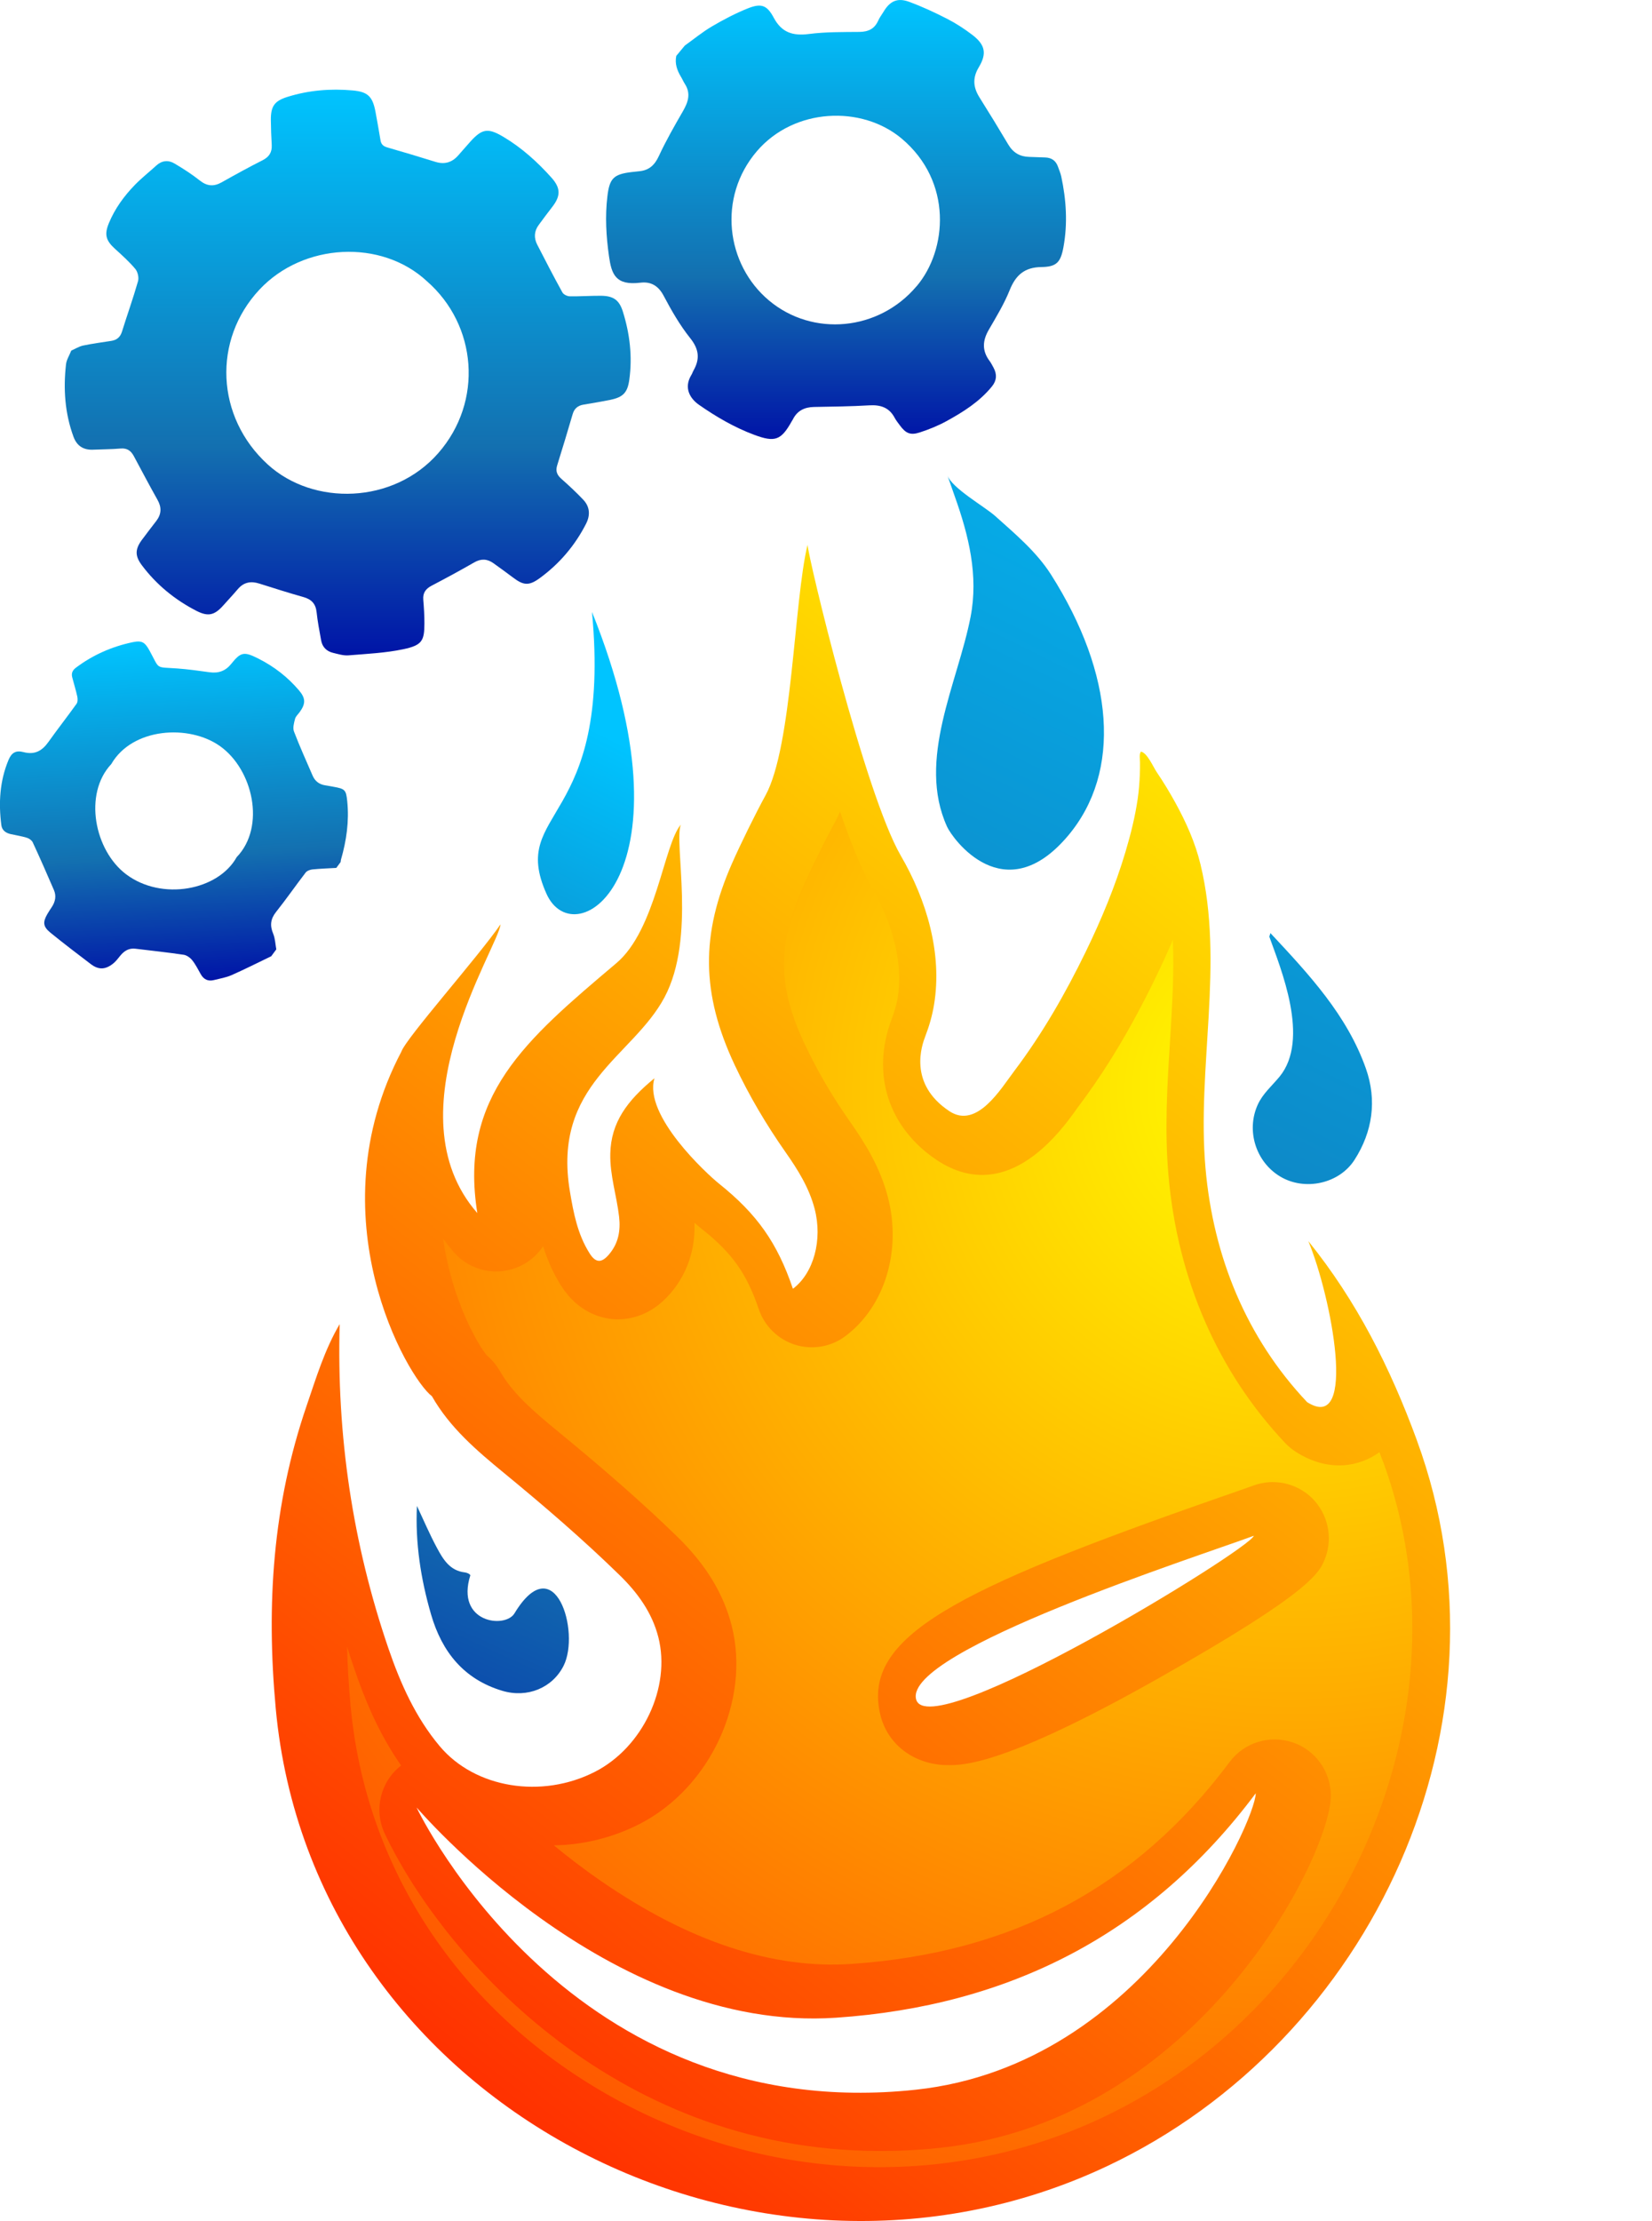
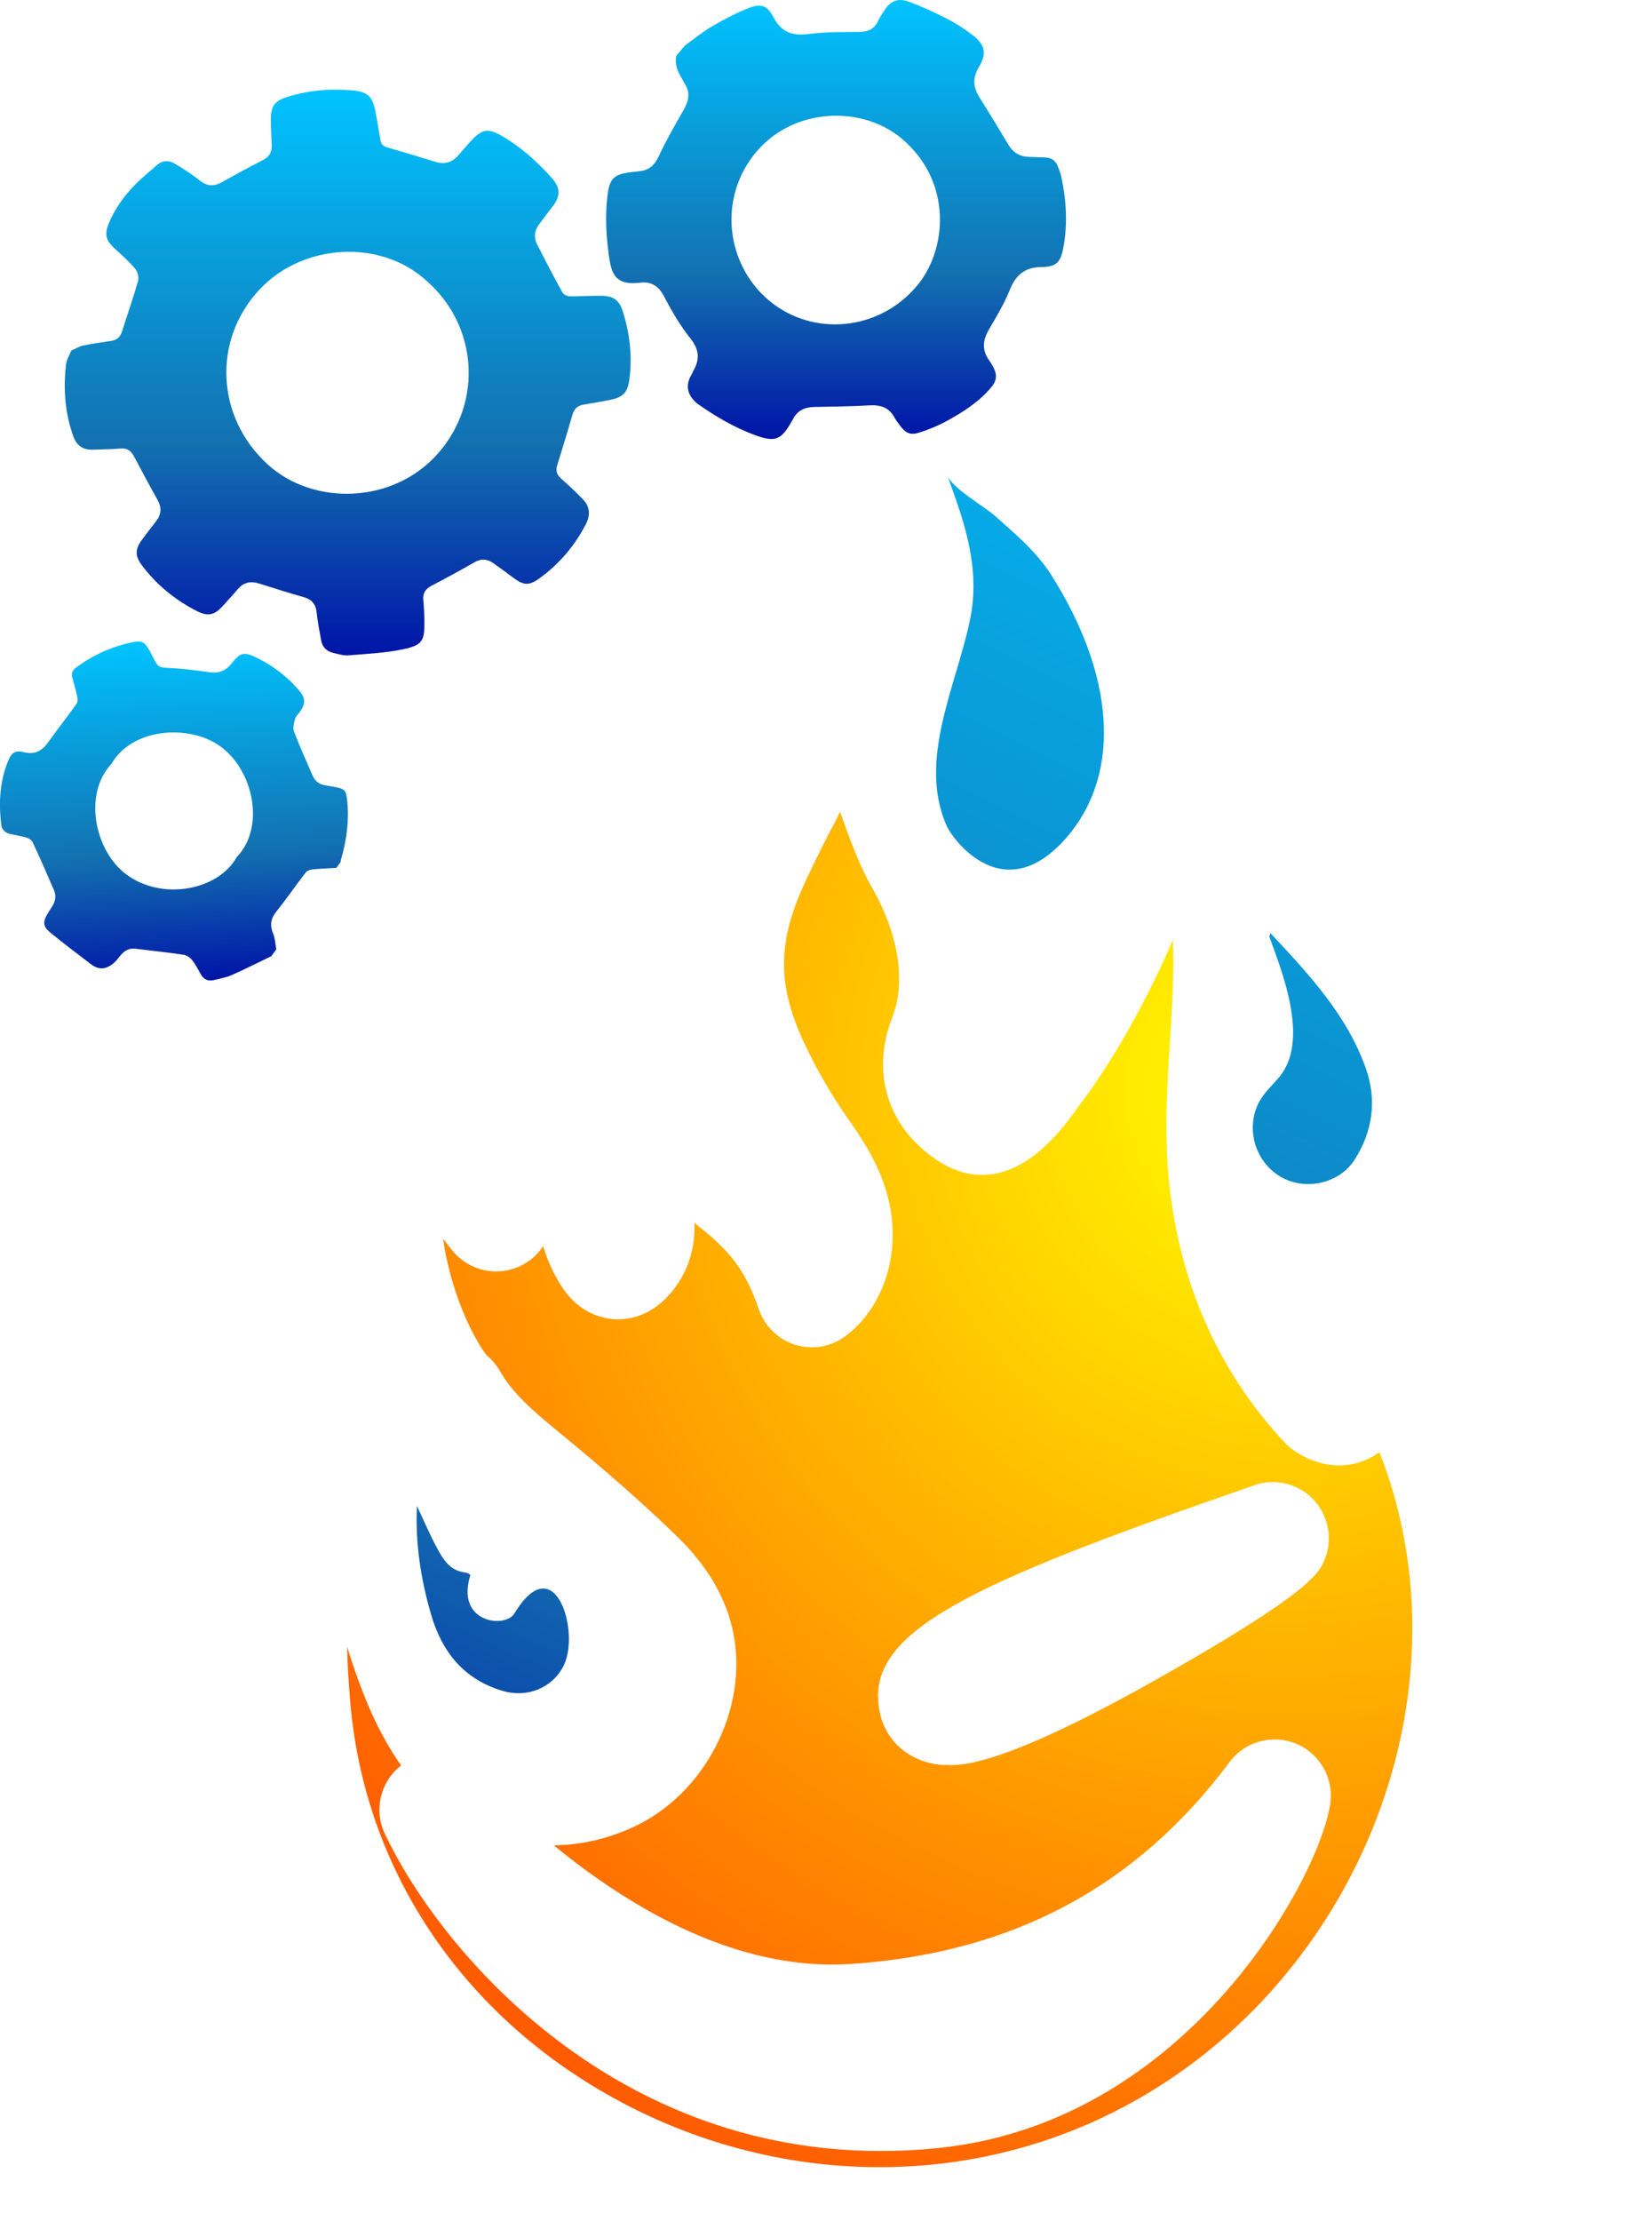
<svg xmlns="http://www.w3.org/2000/svg" xmlns:xlink="http://www.w3.org/1999/xlink" id="Calque_1" viewBox="0 0 527.59 709.09">
  <defs>
    <style>
      .cls-1 {
        fill: url(#or_1);
      }

      .cls-2 {
        fill: url(#Dégradé_sans_nom_114);
      }

      .cls-3 {
        fill: url(#Dégradé_sans_nom_39);
      }

      .cls-4 {
        fill: url(#Dégradé_sans_nom_20);
      }

      .cls-5 {
        fill: url(#Dégradé_sans_nom_21);
      }

      .cls-6 {
        fill: url(#Dégradé_sans_nom_87);
      }

      .cls-7 {
        fill: url(#Dégradé_sans_nom_114-2);
      }

      .cls-8 {
        fill: url(#Dégradé_sans_nom_87-2);
      }

      .cls-9 {
        fill: url(#Dégradé_sans_nom_87-3);
      }
    </style>
    <linearGradient id="Dégradé_sans_nom_114" data-name="Dégradé sans nom 114" x1="375.49" y1="66.18" x2="42.74" y2="737.78" gradientTransform="translate(18)" gradientUnits="userSpaceOnUse">
      <stop offset="0" stop-color="#00c4ff" />
      <stop offset=".52" stop-color="#1370b0" />
      <stop offset="1" stop-color="#0014a7" />
    </linearGradient>
    <linearGradient id="Dégradé_sans_nom_21" data-name="Dégradé sans nom 21" x1="198.11" y1="374.36" x2="85.16" y2="624.69" gradientTransform="translate(18)" gradientUnits="userSpaceOnUse">
      <stop offset=".32" stop-color="#00c4ff" />
      <stop offset=".43" stop-color="#1370b0" />
      <stop offset="1" stop-color="#0014a7" />
    </linearGradient>
    <linearGradient id="Dégradé_sans_nom_114-2" data-name="Dégradé sans nom 114" x1="502.78" y1="129.24" x2="170.03" y2="800.84" xlink:href="#Dégradé_sans_nom_114" />
    <linearGradient id="Dégradé_sans_nom_39" data-name="Dégradé sans nom 39" x1="457.9" y1="228.06" x2="44.29" y2="758.96" gradientTransform="translate(18)" gradientUnits="userSpaceOnUse">
      <stop offset="0" stop-color="#ff0" />
      <stop offset="1" stop-color="red" />
    </linearGradient>
    <radialGradient id="or_1" data-name="or 1" cx="394.2" cy="348.27" fx="394.2" fy="348.27" r="600.41" gradientTransform="translate(18)" gradientUnits="userSpaceOnUse">
      <stop offset="0" stop-color="#ff0" />
      <stop offset="1" stop-color="red" />
    </radialGradient>
    <linearGradient id="Dégradé_sans_nom_20" data-name="Dégradé sans nom 20" x1="283" y1="20.35" x2="-49.75" y2="691.95" gradientTransform="translate(18)" gradientUnits="userSpaceOnUse">
      <stop offset=".32" stop-color="#00c4ff" />
      <stop offset=".5" stop-color="#1370b0" />
      <stop offset=".66" stop-color="#0014a7" />
    </linearGradient>
    <linearGradient id="Dégradé_sans_nom_87" data-name="Dégradé sans nom 87" x1="267.02" y1="0" x2="267.02" y2="140.16" gradientUnits="userSpaceOnUse">
      <stop offset="0" stop-color="#00c4ff" />
      <stop offset=".63" stop-color="#1370b0" />
      <stop offset="1" stop-color="#0014a7" />
    </linearGradient>
    <linearGradient id="Dégradé_sans_nom_87-2" data-name="Dégradé sans nom 87" x1="58.94" y1="206.48" x2="58.94" y2="315.86" gradientTransform="translate(-17.72 1.42) rotate(-3.17)" xlink:href="#Dégradé_sans_nom_87" />
    <linearGradient id="Dégradé_sans_nom_87-3" data-name="Dégradé sans nom 87" x1="111.04" y1="28.63" x2="111.04" y2="209.27" xlink:href="#Dégradé_sans_nom_87" />
  </defs>
  <path class="cls-2" d="M302.55,151.74c1.45,4.13,11.93,10.01,15.26,12.99,6.42,5.76,13.21,11.43,17.85,18.72,20.13,31.7,22.73,62.89,5.38,83.43-20.34,24.06-36.88.81-38.58-2.94-9.73-21.41,3.39-45.79,7.51-67,2.56-13.2-.59-25.96-5.03-38.41-.81-2.26-1.59-4.53-2.38-6.79" />
  <path class="cls-5" d="M133.15,480.78c2.12,4.5,4.07,9.09,6.43,13.46,1.94,3.6,4.09,7.23,8.87,7.77.63.07,1.59.46,1.76.92-4.78,15.16,11.1,17.11,14.09,12.16,12.91-21.35,21.11,5.96,15.69,16.73-3.53,7.01-11.52,10.42-19.63,7.97-12.21-3.68-19.2-12.37-22.68-24.31-3.3-11.33-5.09-22.87-4.53-34.71Z" />
  <path class="cls-7" d="M405.72,297.89c12.37,13.25,24.5,26.23,30.51,43.29,3.56,10.11,2.12,20.13-3.64,29.11-4.92,7.67-15.9,10.01-23.71,5.35-7.81-4.66-10.95-14.65-7.22-22.92,1.61-3.57,4.56-6.04,6.99-8.99,9.82-11.96.32-34.59-3.25-44.62-.05-.14.09-.35.33-1.22Z" />
-   <path class="cls-3" d="M452.5,459.82c-8.47-23.09-19.22-44.46-34.67-63.58,7.33,17.56,15.86,61.73-.38,51.41-19.48-20.62-29.97-46.54-32.45-74.61-2.84-32.12,6.06-65.36-1.6-97.06-1.7-7.02-4.61-13.49-8.08-19.8-1.83-3.32-3.79-6.55-5.92-9.69-1.05-1.54-3.06-6.24-5.04-6.52-.61.97-.29,2.33-.28,3.41.02,1.36-.02,2.72-.07,4.08-.1,2.55-.3,5.07-.67,7.6-.83,5.71-2.25,11.36-3.89,16.88-3.26,10.96-7.68,21.57-12.67,31.85-6.47,13.31-13.86,26.22-22.79,38.05-4.33,5.73-12.01,18.73-20.77,12.93-13.28-8.79-8.8-21.1-7.7-23.96,1.25-3.24,2.2-6.56,2.77-9.99,2.73-16.39-2.37-33.48-10.58-47.59-11.52-19.8-29.62-95.3-29.8-99.31-4.38,17.98-4.84,64.35-13.44,80.03-3.18,5.8-8.01,15.61-10.67,21.66-10,22.68-9.94,41.52.88,64.5,4.59,9.75,10.04,18.95,16.21,27.76,3.92,5.58,7.52,11.34,9.27,18.03,2.6,9.94-.29,20.58-6.93,25.56-4.97-14.66-11.42-23.82-23.64-33.6-3.77-3.02-24.16-21.72-20.58-33.61-8.72,7.13-13.87,14.1-14.1,24.06-.16,6.9,2.04,13.41,2.81,20.15.51,4.47-.22,8.5-3.22,12.03-2.32,2.73-4.2,2.84-6.2-.34-3.83-6.05-5.13-12.83-6.29-19.76-5.72-34.17,20.05-42.9,30.21-61.98,10.18-19.12,2.94-49.17,5.2-55.12-5.43,6.39-7.93,33.52-20.56,44.2-29.03,24.54-50.38,42.46-44.42,79.8-28.12-32.13,6.83-85.04,7.41-92.17-7.25,10.53-30.13,36.24-31.68,40.66-27.68,52.66,1.88,103.99,9.77,109.98,5.7,10.01,14.26,17.31,23,24.49,12.72,10.45,25.21,21.18,36.99,32.68,5.69,5.56,10.33,11.91,12.33,19.79,4.06,15.99-4.98,35.12-20.22,42.93-17.01,8.72-38.34,5.28-49.62-8.17-7.7-9.18-12.52-19.97-16.36-31.18-11.47-33.52-16.56-67.99-15.58-103.55-4.83,8.2-7.53,17.23-10.58,26.13-10.76,31.46-12.92,63.25-9.83,96.65,11.67,125.96,152.84,199.14,265.44,146.07,84.78-39.96,132.08-141.53,98.98-231.79ZM400.44,490.31c-1.67,4.65-104.33,67.42-107.89,52.13-3.6-15.46,89.84-45.44,107.89-52.13ZM292.45,667.17c-110.02,11.78-158.34-87.84-159.41-90.1-.19-.4,60.88,72.12,134,67.11,54.84-3.75,100.12-26.32,134-71.65-.04,8.72-34.85,86.74-108.59,94.64Z" />
  <path class="cls-1" d="M441.71,466.76c-.4-1.08-.76-2.11-1.16-3.14-6.14,4.52-16.04,6.68-26.7-.09-1.25-.81-2.37-1.75-3.4-2.82-21.46-22.71-34.36-52.24-37.27-85.34-1.3-14.65-.4-29.07.49-43.01.67-11.2,1.34-21.95.9-32.3-1.7,3.99-3.58,8.11-5.64,12.32-7.71,15.9-15.77,29.3-24.6,40.99-.4.58-.85,1.21-1.34,1.88-17.74,24.68-33.51,21.91-43.63,15.23-15.72-10.39-21.28-27.78-14.52-45.34.85-2.28,1.48-4.39,1.84-6.54,1.75-10.62-1.25-23.25-8.42-35.62-3.09-5.33-6.54-13.89-9.99-23.88-.63,1.48-1.3,2.91-2.06,4.21-2.87,5.29-7.44,14.56-9.95,20.25-8.02,18.14-7.84,31.58.67,49.64,4.03,8.6,8.83,16.8,14.69,25.13,4.7,6.72,9.45,14.29,11.92,23.79,4.48,17.11-.94,34.99-13.53,44.44-4.57,3.45-10.53,4.48-16.04,2.78-5.47-1.7-9.81-5.96-11.65-11.38-3.85-11.33-8.38-17.74-17.88-25.36-.49-.36-1.39-1.12-2.64-2.2.36,10.62-3.81,18.01-7.62,22.44-6.68,7.88-14.29,8.6-18.19,8.33-3.94-.31-11.33-2.06-16.8-10.71-2.64-4.17-4.44-8.38-5.73-12.59-1.79,2.69-4.3,4.93-7.39,6.36-7.21,3.4-15.81,1.61-21.1-4.39-1.21-1.43-2.37-2.91-3.45-4.35,2.78,19.76,11.38,34.27,13.98,37.27,1.61,1.34,3,3,4.08,4.84,3.99,7.08,10.57,12.81,18.77,19.53,15.72,12.9,27.51,23.3,38.17,33.69,8.96,8.78,14.56,18.01,17.16,28.22,6.05,23.92-6.85,51.7-29.43,63.3-8.74,4.44-18.1,6.68-27.37,6.81,4.57,3.76,9.63,7.66,15.19,11.47,27.87,19.22,54.75,28.09,79.79,26.39,51.52-3.49,91.08-24.6,120.87-64.51,4.61-6.18,12.72-8.69,20.07-6.23,7.3,2.42,12.23,9.32,12.23,17.07-.09,18.91-41.84,103.49-124.63,112.36-6.59.72-12.99,1.03-19.22,1.03-86.78,0-140.98-64.69-158.28-101.29-3.63-7.62-1.39-16.71,5.2-21.77-7.48-10.71-11.87-21.91-14.92-30.82-.81-2.37-1.61-4.75-2.33-7.12.13,6.14.54,12.41,1.12,18.91,4.79,51.83,34.59,96.99,81.76,123.92,49.32,28.18,108.46,31,158.19,7.57,78.35-36.91,118.63-130.86,89.82-209.39ZM423.34,497.14c-1.75,4.79-3.9,10.75-53.58,38.8-44.71,25.22-59.67,27.6-66.26,27.6-.9,0-1.61-.04-2.24-.04-10.08-.63-18.01-6.99-20.16-16.22-5.73-24.68,23.47-39.6,108.64-69.3,4.52-1.57,8.15-2.82,10.48-3.67,6.54-2.46,13.89-.85,18.86,4.03,4.93,4.93,6.59,12.28,4.26,18.82Z" />
-   <path class="cls-4" d="M189.06,195.37c33.66,83.78-5.42,110.4-14.55,89.95-12.18-27.28,20.97-21.55,14.55-89.95Z" />
  <path class="cls-6" d="M218.73,14.53c2.87-2.05,5.61-4.32,8.64-6.1,3.66-2.15,7.47-4.15,11.4-5.73,4.3-1.72,6.16-1.13,8.34,2.96,2.56,4.81,6.17,5.84,11.26,5.19,5.31-.68,10.73-.61,16.1-.66,2.84-.03,4.84-.98,6.01-3.63.44-1,1.14-1.88,1.7-2.82,2.01-3.37,4.4-4.54,8.11-3.18,4.17,1.53,8.24,3.42,12.2,5.45,2.81,1.44,5.49,3.19,8,5.1,4.16,3.18,4.75,5.98,2.08,10.4-2.04,3.39-1.76,6.42.26,9.62,3.13,4.98,6.2,9.99,9.2,15.05,1.54,2.59,3.73,3.85,6.69,3.91,1.68.04,3.37.13,5.05.18,2.04.06,3.43,1.01,4.11,2.95.36,1.04.82,2.06,1.05,3.13,1.6,7.48,2.08,15.02.69,22.59-.89,4.83-2.21,6.26-7.06,6.32-5.33.07-8.18,2.56-10.1,7.36-1.77,4.41-4.28,8.54-6.68,12.67-2.01,3.46-2.2,6.67.25,9.94.5.67.88,1.43,1.28,2.17,1.12,2.09,1.04,4.04-.5,5.95-3.96,4.88-9.16,8.16-14.55,11.11-2.7,1.48-5.62,2.66-8.56,3.61-2.98.97-4.46.26-6.32-2.28-.57-.78-1.2-1.54-1.65-2.39-1.75-3.31-4.51-4.2-8.1-3.99-5.88.35-11.78.41-17.67.52-3.07.06-5.39,1.21-6.77,4.02-.09.17-.21.33-.31.5-3.41,6.12-5.35,6.84-11.96,4.39-6.35-2.36-12.16-5.75-17.69-9.6-2.75-1.92-5.03-5.35-2.39-9.61.27-.44.41-.95.67-1.4,2.08-3.69,1.71-6.78-1.08-10.27-3.32-4.16-6.02-8.88-8.52-13.6-1.7-3.21-4.14-4.51-7.39-4.11-7.95.97-9.21-2.73-10.02-8.38-.91-6.38-1.29-12.77-.52-19.19.68-5.76,1.99-7.06,7.76-7.75.84-.1,1.68-.18,2.51-.27,3.07-.32,4.84-1.97,6.16-4.83,2.28-4.91,4.98-9.63,7.69-14.32,1.66-2.88,2.61-5.63.63-8.71-.49-.76-.84-1.61-1.31-2.38-1.22-2.04-1.94-4.17-1.44-6.58.91-1.1,1.82-2.2,2.73-3.3ZM292.73,91.39c9.79-11.52,11.58-33.39-4.75-47.13-12.77-10.74-34.4-9.86-46.28,4.04-12.57,14.71-9.88,36.08,3.87,47.62,13.97,11.72,35.09,9.77,47.15-4.54Z" />
  <path class="cls-8" d="M86.65,305.28c-4.22,2.03-8.41,4.15-12.69,6.04-1.76.78-3.72,1.09-5.6,1.57-1.88.48-3.28-.16-4.24-1.85-.86-1.52-1.65-3.12-2.73-4.47-.65-.81-1.74-1.6-2.73-1.75-5.11-.76-10.26-1.3-15.39-1.93-2.1-.26-3.6.68-4.87,2.24-.73.9-1.44,1.86-2.34,2.56-2.51,1.95-4.64,1.96-7.1.08-4.32-3.3-8.67-6.58-12.88-10.02-2.35-1.93-2.45-3.34-.97-5.91.45-.79.96-1.54,1.46-2.3,1.1-1.68,1.46-3.5.66-5.36-2.2-5.12-4.44-10.21-6.78-15.26-.3-.65-1.15-1.24-1.87-1.46-1.67-.51-3.41-.77-5.12-1.15-1.59-.35-2.82-1.21-3.03-2.87-.92-7.1-.51-14.1,2.28-20.79.98-2.35,2.35-3.17,4.79-2.53,3.59.94,5.94-.39,7.95-3.22,2.93-4.12,6.06-8.1,9-12.21.39-.55.39-1.56.24-2.28-.45-2.08-1.1-4.12-1.63-6.19-.32-1.25.07-2.21,1.16-3.03,5.42-4.08,11.48-6.75,18.09-8.15,3.05-.65,3.97,0,5.45,2.69,3.38,6.13,1.63,5.17,8.91,5.69,3.42.25,6.82.73,10.22,1.2,2.88.4,5.13-.37,7-2.72,3.05-3.83,4.13-3.89,8.58-1.66,5.05,2.54,9.42,5.92,13.06,10.22,2.1,2.48,2.1,4.2.23,6.81-.53.74-1.31,1.41-1.53,2.23-.34,1.3-.78,2.88-.35,4.02,1.82,4.77,3.94,9.42,5.96,14.11.75,1.74,2.07,2.77,3.95,3.08.89.14,1.79.31,2.68.47,3.72.66,4.06.98,4.43,4.67.64,6.34-.25,12.53-2.01,18.62-.07.24-.07.49-.1.74l-1.39,1.88c-2.54.15-5.08.23-7.6.48-.77.08-1.75.44-2.19,1.01-3.19,4.15-6.17,8.46-9.43,12.55-1.79,2.25-2.03,4.35-.94,6.96.64,1.54.69,3.33,1,5.01l-1.62,2.19ZM75.61,273.63c9.32-9.72,5.17-27.97-5.36-35.43-9.88-7.01-27.99-5.91-34.72,5.75-8.94,9.53-5.36,27.59,4.77,35.19,11.38,8.55,29.4,5.16,35.3-5.51Z" />
  <path class="cls-9" d="M22.75,111.94c1.24-.54,2.46-1.33,3.79-1.62,2.98-.63,6.01-1.01,9.01-1.49,1.75-.28,2.86-1.18,3.41-2.97,1.67-5.37,3.58-10.68,5.12-16.09.33-1.15-.09-2.97-.86-3.9-1.94-2.32-4.23-4.37-6.48-6.41-2.94-2.67-3.48-4.57-1.96-8.24,1.91-4.61,4.81-8.59,8.25-12.14,2.15-2.22,4.61-4.15,6.9-6.24,1.77-1.61,3.81-1.8,5.74-.67,2.83,1.66,5.62,3.47,8.19,5.5,2.33,1.83,4.47,1.93,6.97.52,4.28-2.41,8.59-4.79,12.98-7,2.13-1.08,3.1-2.55,2.97-4.9-.15-2.65-.26-5.31-.28-7.97-.03-4.43,1.15-6.09,5.34-7.4,6.77-2.11,13.73-2.68,20.77-2.05,4.89.44,6.38,1.95,7.3,6.79.58,3.05,1.1,6.12,1.62,9.19.21,1.22.89,1.85,2.1,2.2,5.15,1.49,10.3,3.02,15.42,4.62,2.87.89,5.23.24,7.21-1.96,1.34-1.5,2.64-3.03,3.99-4.53,3.79-4.21,5.72-4.33,10.53-1.48,5.81,3.45,10.84,7.99,15.36,13.04,2.95,3.3,2.95,5.84.21,9.35-1.47,1.89-2.9,3.82-4.32,5.75-1.45,1.97-1.55,4.13-.47,6.25,2.62,5.12,5.27,10.23,8.05,15.27.37.66,1.53,1.23,2.34,1.24,3.3.06,6.61-.19,9.91-.17,3.99.02,5.89,1.3,7.07,5.08,2.21,7.07,3.07,14.32,2.05,21.7-.57,4.16-1.99,5.61-6.09,6.45-2.85.59-5.73,1.04-8.61,1.54-1.75.31-2.87,1.23-3.39,3.01-1.6,5.46-3.24,10.91-4.94,16.34-.56,1.79-.11,3.04,1.27,4.27,2.42,2.14,4.8,4.35,7.02,6.69,2.16,2.27,2.33,4.97.91,7.74-3.54,6.93-8.46,12.7-14.72,17.29-3.45,2.53-5.2,2.42-8.56-.13-2.07-1.56-4.17-3.08-6.28-4.59-1.99-1.42-3.96-1.52-6.16-.25-4.48,2.58-9.04,5.04-13.62,7.44-1.88.99-2.81,2.31-2.63,4.47.21,2.52.37,5.05.36,7.57-.02,5.45-.68,6.95-6.7,8.22-5.73,1.21-11.68,1.48-17.54,1.96-1.62.13-3.32-.41-4.95-.8-2.06-.5-3.41-1.85-3.79-3.97-.54-3-1.13-5.99-1.45-9.02-.29-2.7-1.65-4.1-4.21-4.82-4.73-1.33-9.42-2.83-14.11-4.31-2.68-.85-4.95-.44-6.84,1.78-1.51,1.78-3.11,3.48-4.66,5.22-2.8,3.15-4.85,3.62-8.57,1.71-6.89-3.55-12.77-8.35-17.43-14.57-2.18-2.91-2.19-5.04-.06-7.97,1.53-2.1,3.14-4.13,4.71-6.19,1.62-2.14,1.72-4.3.37-6.69-2.6-4.62-5.07-9.32-7.58-13.99-.91-1.69-2.13-2.59-4.2-2.41-2.9.25-5.83.24-8.74.37-3.1.15-5.23-1.17-6.31-4.1-2.77-7.52-3.29-15.29-2.4-23.17.16-1.41,1.03-2.74,1.68-4.37ZM136.36,89.8c-14.51-13.54-39.52-12.29-53.51,2.67-14.99,16.03-13.97,40.67,2.67,55.83,14.57,13.27,40.13,12.7,54.42-3.6,14.5-16.54,12.41-40.93-3.58-54.9Z" />
</svg>